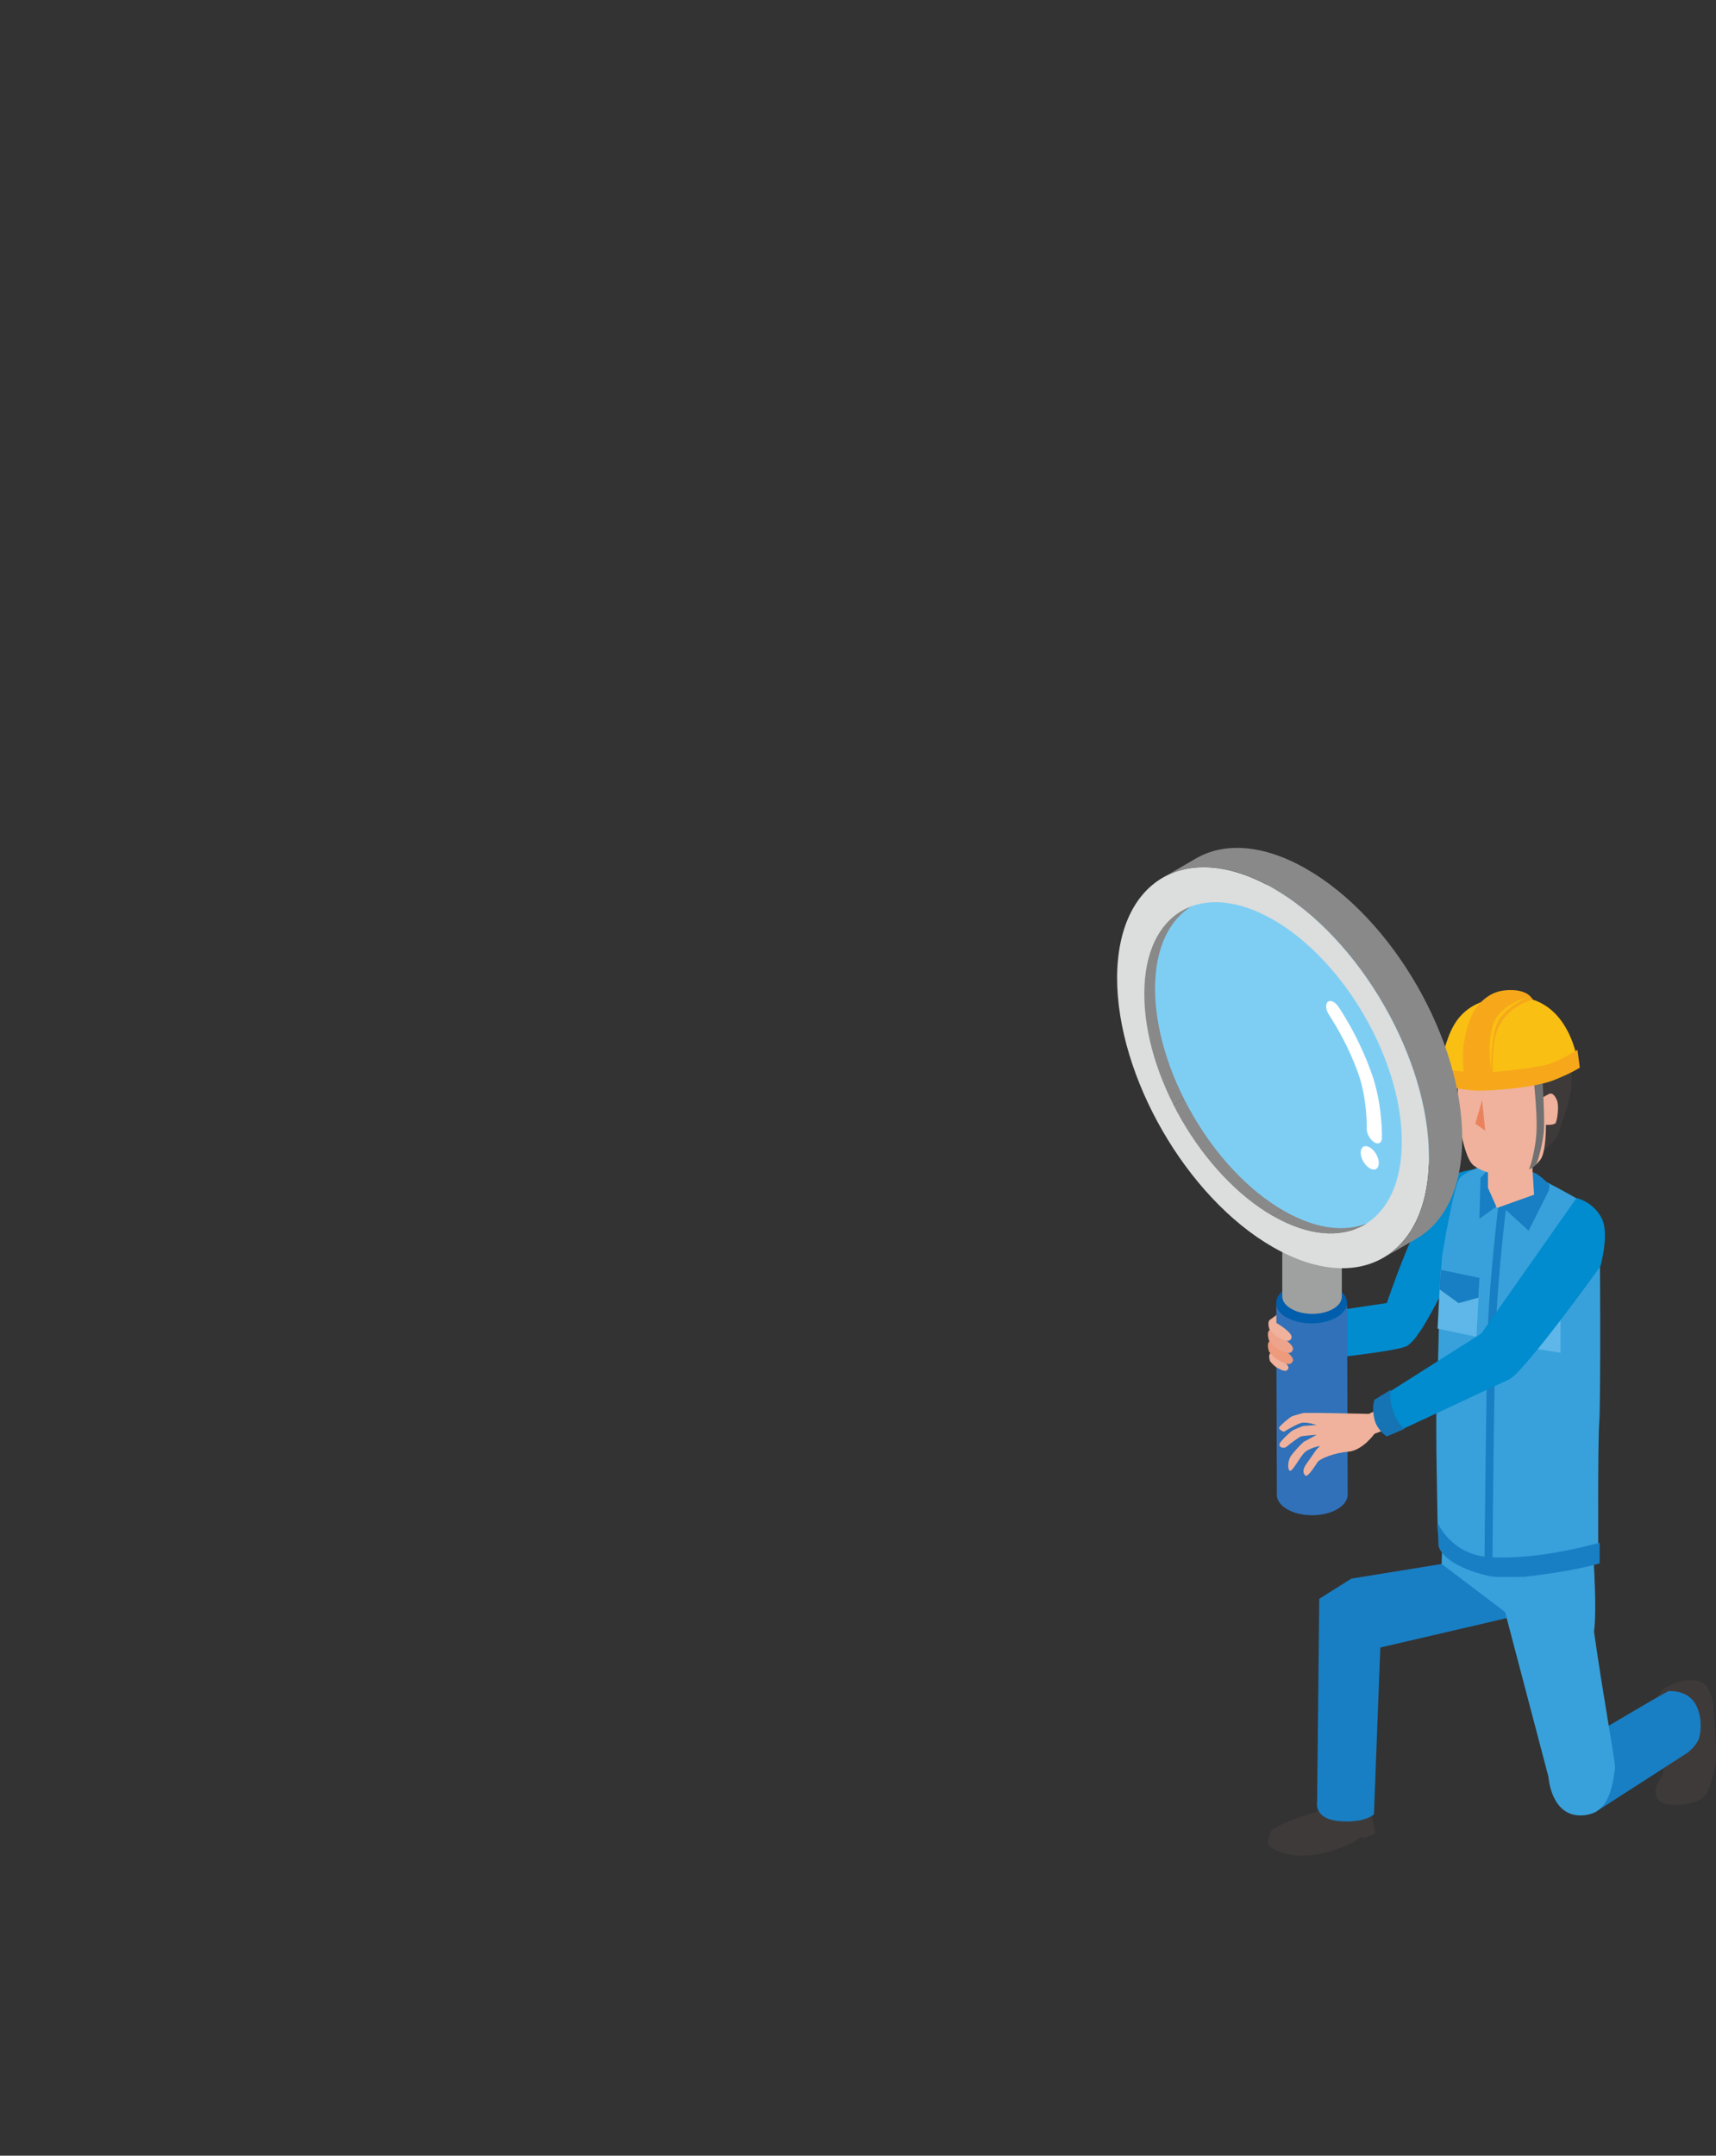
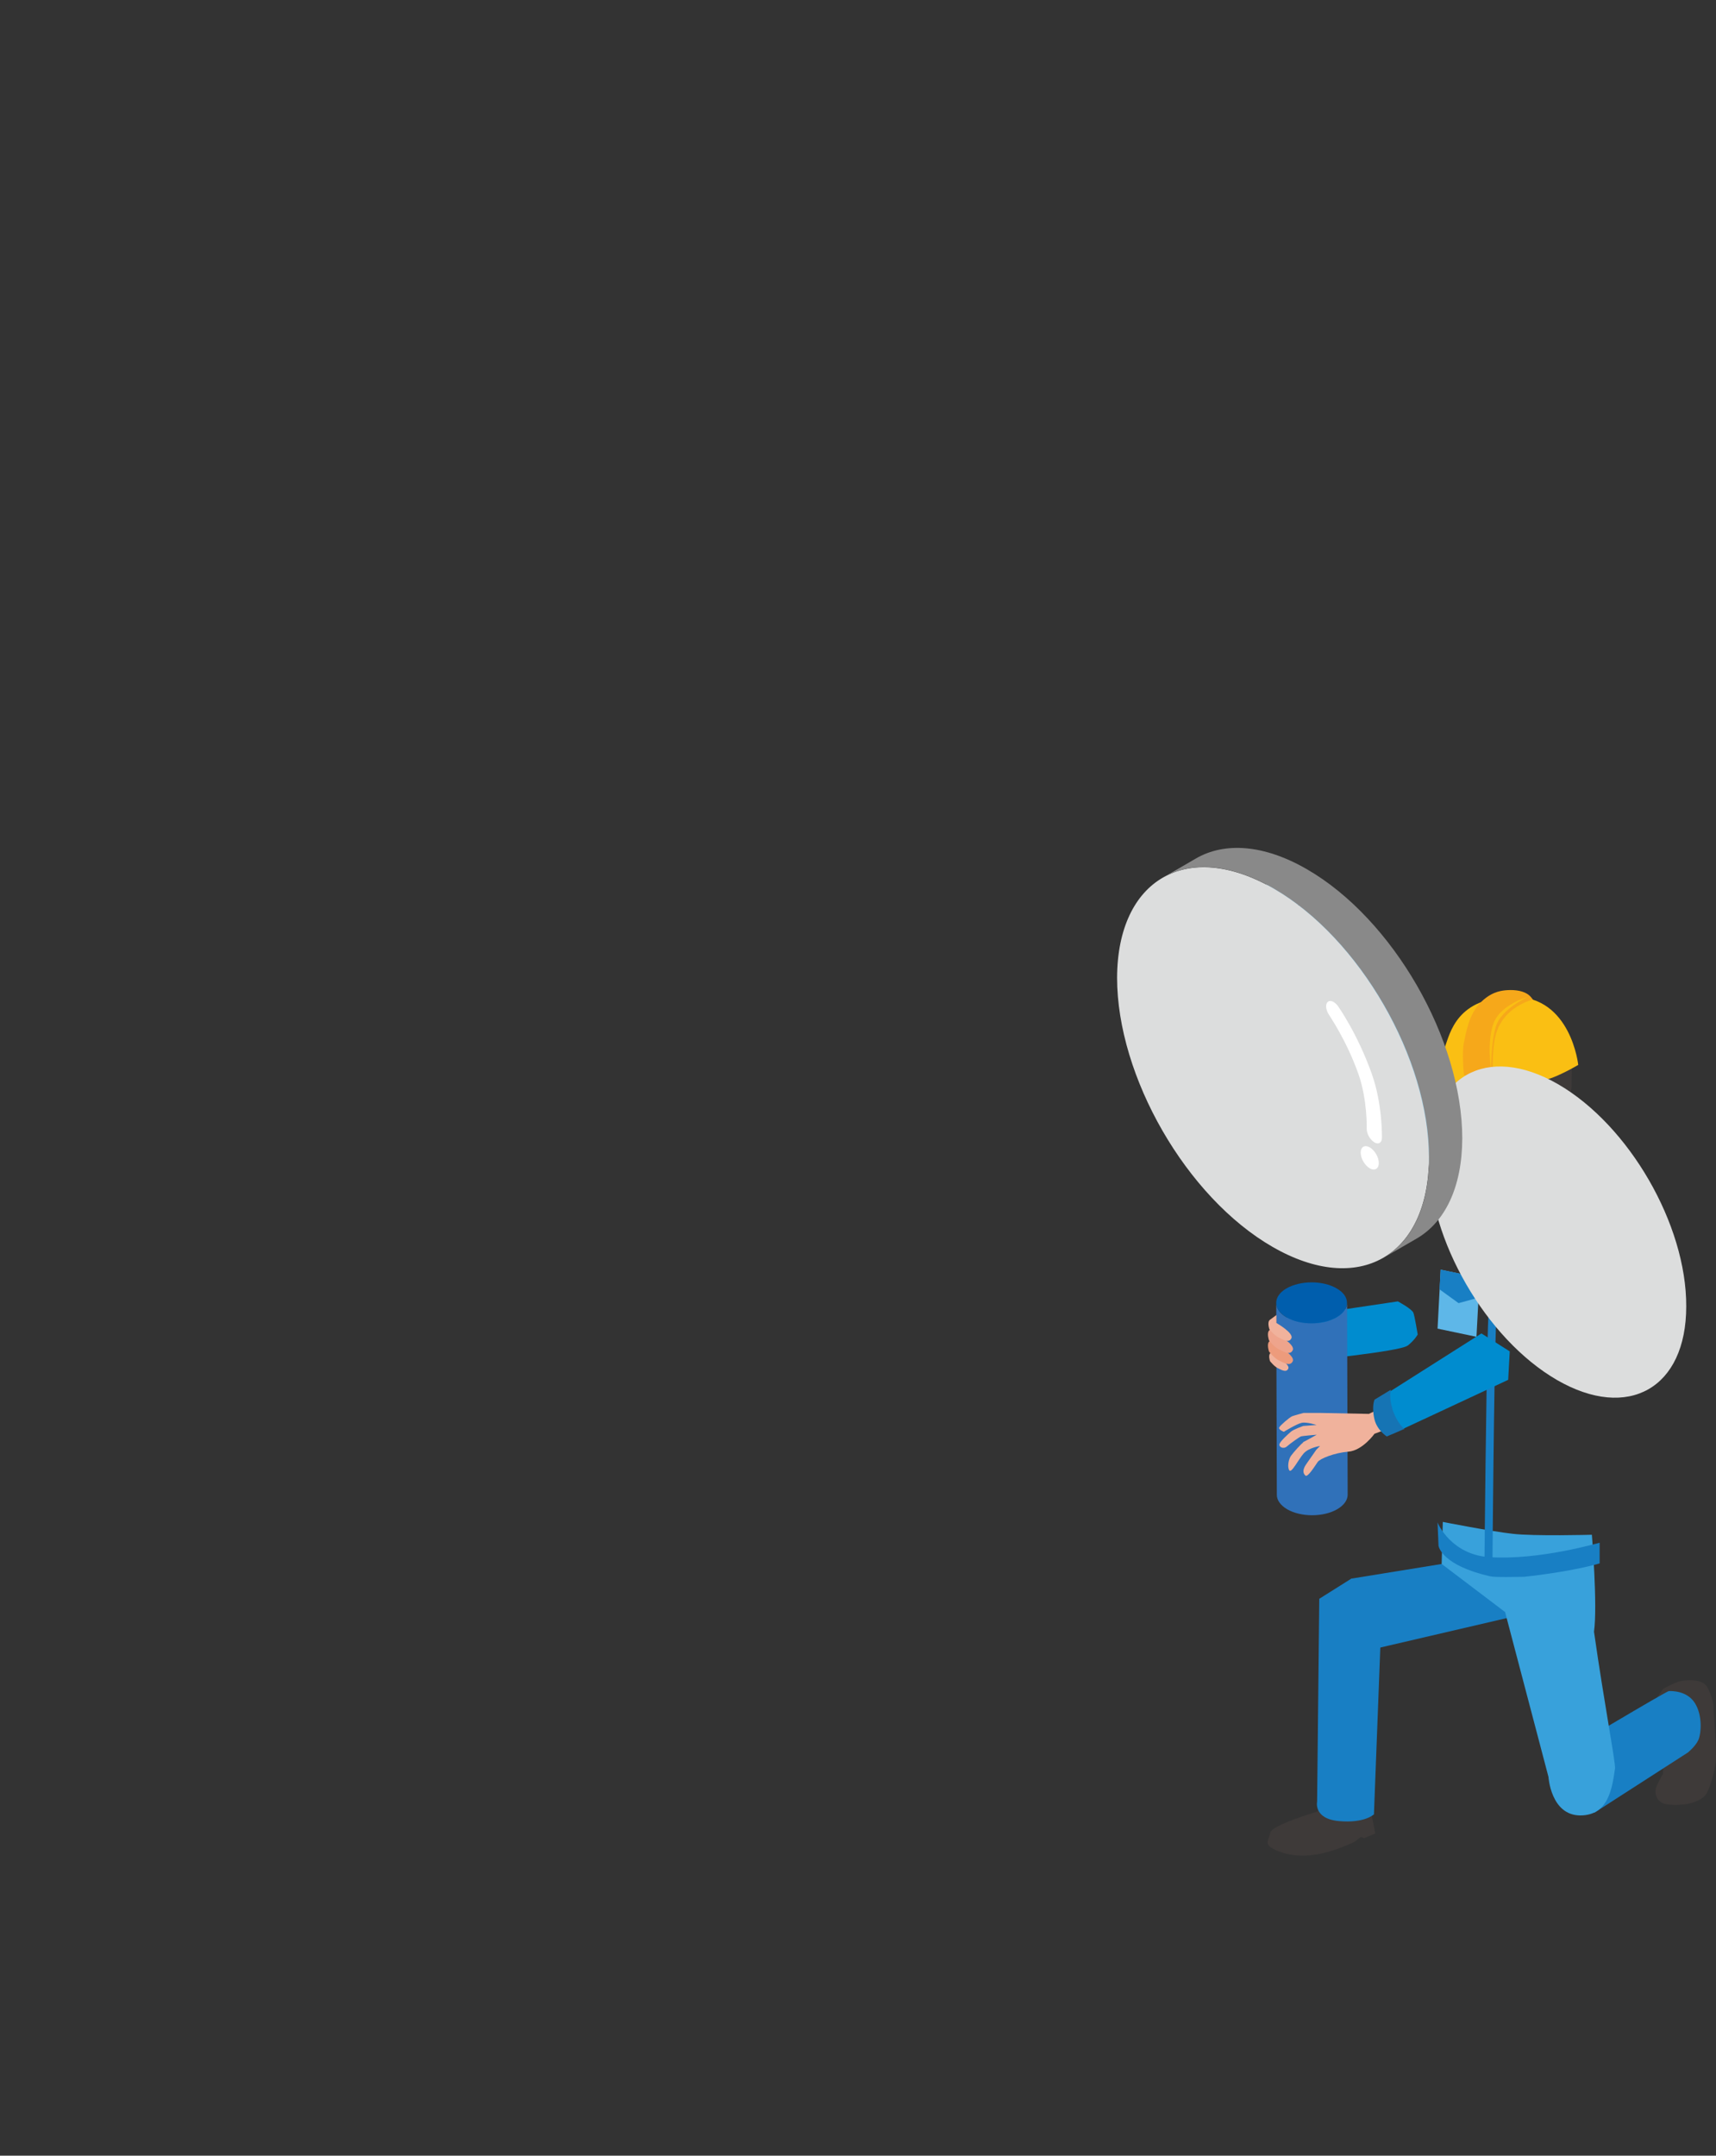
<svg xmlns="http://www.w3.org/2000/svg" id="a" viewBox="0 0 881.9 1107.5">
  <rect x="0" y="0" width="881.9" height="1107.5" fill="#333333" stroke="none" />
  <path d="M851.5,872.2l3.3-4.6s5.5-2.9,7.7-3.6c2.2-.7,12.3-2.2,15,2.9s3.1,9.3,3.1,9.3v2s1.7,20.9,1.2,26.5-3.4,15.6-5.6,17.9c-4.2,4.2-12.4,5.2-18.9,4.5-6.2-.7-7-5.9-6.3-8.3.6-2.4,3.7-7.5,3.7-7.5v-24.6l-3.2-14.6h0Z" fill="#3e3a39" />
  <polygon points="742.2 803.3 694.7 811 680.4 829 701.8 848.2 781.3 829.7 771.6 808.2 742.2 803.3" fill="#187fc4" />
  <path d="M800.6,902.2s55.8-33.4,57.1-33.4,9.2-.3,13.3,6.1c4.1,6.4,3.3,15.8,1.8,19.1s-5.4,6.4-5.4,6.4l-48,30.9-15.2-12.3-3.6-16.8h0Z" fill="#187fc4" />
  <path d="M676.9,952.7c9.5-1.6,19.3-6.5,19.3-6.5l3.2-2.5,1.6.7,5.8-2.4-3.3-16.8-24.3,2.9-2.4,2.7s-23.4,6.9-24,10.8c-.6,3.9-3.5,5.6,1.8,8.4,5.3,2.7,12.7,4.3,22.2,2.7h.1Z" fill="#3e3a39" />
  <path d="M706.1,932.3l4.2-109.8-15.6-11.6-16.7,10.5-1.1,104.2s-2,8.8,11.2,10,17.9-3.4,17.9-3.4h0Z" fill="#187fc4" />
  <path d="M818.1,788.5s-29.8.8-40.7-.5c-11-1.2-35.9-6.1-35.9-6.1l-.6,21.6,32.6,24.7,22.3,84.7s1.2,19.7,16.3,19.8c14.5,0,16.4-13.8,17.9-24.1.4-2.7-5.4-32.5-10.8-70.3,1.9-13.4-1.1-49.9-1.1-49.9h0Z" fill="#38a1db" />
-   <path d="M758.8,600.6s-11.8,1.2-16.3,5.8c-13.8,14.3-30.4,64.9-30.4,64.9l1.1,15.5s10.4,3.1,15.3-1.2c3.8-3.3,25.3-45,23.6-48.4,0,0,6.7-14.5,6.7-20.4v-16.2h0Z" fill="#008ccf" />
  <path d="M723.5,691.3c3.8-3.1,5.1-5.7,5.1-5.7,0,0-1.5-9.2-2.2-11.1-.7-2-8-5.9-8-5.9l-43,6.4s-14.9.4-14.6,13.3c.3,9.1,9,11,9,11,0,0,49.9-4.9,53.6-8h.1Z" fill="#008ccf" />
  <path d="M677.6,688c-1.1-12.5-5.2-13.1-5.2-13.1l-10.1.7s-5.9,6-4,14.2,7.3,10.3,7.3,10.3l9.3-1.3s3.5-2.4,2.8-10.9h0Z" fill="#1674b4" />
-   <path d="M821.9,628.3c-.5-4.5-3-7.7-3-7.7,0,0-25-14.5-30.6-16.2s-27.9-4.8-27.9-4.8c0,0-7.9,2.7-10.3,5.8s-6.9,27.4-8.7,38.3c-1.8,10.9-2.5,72.5-3.1,79.7s.6,62.5.6,62.5c0,0-.5,14.5,33.9,19.5,16.3,2.4,48.6-6.7,48.6-6.7,0,0-.3-58.6.5-68s.5-97.9,0-102.3h0Z" fill="#38a1db" />
  <path d="M796,611.7l.4-2.9s-4.3-4.6-7.6-6.2c-4.2-2-25-.6-25-.6l-2.9,3.1-.6,21.1,10.4-7.5,14.9,13.6,10.4-20.7h0Z" fill="#187fc4" />
  <polygon points="778.4 660.9 778.4 691.2 802 695 802 664.7 778.4 660.9" fill="#5eb7e8" />
  <polygon points="802 664.7 778.4 660.9 778.4 671.1 790.2 677.9 802 674.8 802 664.7" fill="#187fc4" />
  <polygon points="740.4 652.3 738.8 682.6 758.8 686.8 760.4 656.5 740.4 652.3" fill="#5eb7e8" />
  <polygon points="760.4 656.5 740.4 652.3 739.8 662.4 749.6 669.5 759.8 666.7 760.4 656.5" fill="#187fc4" />
  <path d="M774.1,620l-4.1-.5c0,.4-4.4,36.6-5.3,62-.9,25.3-1.8,121.6-1.8,122.6h4.1c0-.9.8-97.2,1.8-122.5.9-25.2,5.2-61.3,5.3-61.7h0Z" fill="#187fc4" />
  <path d="M765.6,809.8c3,.7,14.3.3,17.6.3,24.2-2.6,37.7-6.5,38.9-6.9v-10.6c-.4,0-30.9,9.1-56.7,7.4-19.6-1.3-26.5-17.3-26.6-17.9l.5,12.1c.2.8,2.2,10,26.3,15.6h0Z" fill="#187fc4" />
  <polygon points="786.1 577.6 764.7 590.7 764.7 610.2 769.3 620.6 788.4 613.8 786.1 577.6" fill="#f0b29c" />
  <path d="M804.8,531c-4.3-6.7-11.3-12.5-20-13.6-5.8-.7-20.7,1-20.7,1,0,0-10.2,4.6-16.8,13-1,1.3-2.9,8.9-2.9,8.9l.6,10,4.7,23.1,20.7,12,13.2,3.7,9.6,2.3,6.7-6.5s8-21.3,7.8-27.5,1.4-19.8-2.9-26.5h0Z" fill="#3e3a39" />
  <path d="M799.5,576.8c.9-1.4,1.8-8.7.7-11.4s-2.5-4.1-4-3.4c-1.5.7-3.1,1.7-3.1,1.7l-3.2-15.3-21-5.8-7.2,6.6-2.3-6.7-3.6,5.9-3.5-4.8-2.3,2.5-.8,12.2s0,15.7,1.4,22.3c1.3,6.6,3.4,15.7,6.9,18.3s10.3,5.2,17.9,4.9c7.5-.3,13.1-3.9,16.2-7.9s2.9-18,2.9-18c0,0,4.2.3,5.2-1.1h-.2Z" fill="#f0b29c" />
  <polygon points="758.2 577.3 763.3 580.9 761.7 565.2 758.2 577.3" fill="#ea835d" />
  <path d="M797.5,553.8c6.8-2.6,13.6-6.7,13.6-6.7,0,0-3.7-35-33.1-35s-32.8,18.8-35.5,26.1c-1.7,4.8-1.3,17.7-1.3,17.7,0,0,3.7,2.1,16.6,2.3s30.8-1.1,39.6-4.4h.1Z" fill="#fabf13" />
  <path d="M787.8,513.6s-1.2-2-3.1-3.1c-3.1-1.8-7.4-2.1-11.3-1.7-2.5.3-7.6,1-13.1,6.9-5.6,6.1-7,15.6-7.9,19.7-1.3,5.5,0,17.1,0,17.1l14.9.6s-.8-12.5,1.3-21c3.8-15.1,19.1-18.5,19.1-18.5h0Z" fill="#f6a81a" />
  <path d="M784.8,512.3s-13.4,3.8-17.1,13.1c-3.7,9.3-1.4,24.6-1.4,24.6,0,0-.2-14.4,2.6-23,2.9-8.7,15.9-14.6,15.9-14.6h0Z" fill="#fabf13" />
  <path d="M785.8,600.9s2.7-1.5,3.6-2.7c1-1.3,3.4-10.5,4-16.7s-.7-27.2-.7-27.2l-4.4,1.4s1.6,14.7,1.4,24c-.3,11.8-3.9,21.2-3.9,21.2h0Z" fill="#727171" />
-   <path d="M761.2,560.3c6.7,0,27.4-1.5,37.2-5.3,9.8-3.9,13.5-6.5,13.5-6.5l-1.2-9.1s-9,5.6-15.3,7.4c-6.3,1.9-25.4,4-33.6,4.3-6.8.3-21.4-2.1-21.4-2.1l1,8.4,2.2.8s11,2.3,17.7,2.2h-.1Z" fill="#f6a81a" />
  <g isolation="isolate">
    <path d="M661.5,775.4c7.1,4.1,18.6,4.1,25.7,0,3.6-2.1,5.4-4.8,5.4-7.5l-.3-98.6c0,2.7-1.8,5.4-5.4,7.5-7.1,4.1-18.6,4.1-25.7,0-3.5-2-5.3-4.7-5.3-7.4l.3,98.6c0,2.7,1.8,5.3,5.3,7.4Z" fill="#3071b9" />
    <path d="M686.9,676.8c7.1-4.1,7.2-10.8,0-14.9-7.1-4.1-18.5-4.1-25.7,0-7.1,4.1-7.1,10.8,0,14.9,7.1,4.1,18.6,4.1,25.7,0Z" fill="#005ead" />
  </g>
  <g isolation="isolate">
-     <path d="M663.6,672.4c6,3.5,15.7,3.5,21.6,0,2.9-1.7,4.4-3.9,4.4-6.2v-29.6c0,2.3-1.5,4.5-4.5,6.2-5.9,3.4-15.6,3.4-21.6,0-3-1.8-4.5-4-4.5-6.3v29.6c0,2.3,1.6,4.6,4.6,6.3Z" fill="#9fa0a0" />
-   </g>
+     </g>
  <path d="M624.4,458l-17.1,9.9c-11.9,6.9-19.2,21.6-19.3,42.4,0,18.4,5.6,38.5,15,57.1,5.7-3.3,11.4-6.6,17.1-9.9-9.4-18.6-15-38.7-15-57.1s7.4-35.5,19.3-42.4h0Z" fill="#b5b5b6" />
  <path d="M634.3,609.8c6.2,5.8,12.8,10.8,19.7,14.8,5.1-3,11.9-6.9,17.1-9.9-20.5-11.9-38.9-33.2-51-57.1-5.7,3.3-11.4,6.6-17.1,9.9,6.4,12.6,14.5,24.5,23.7,34.6,2.5,2.7,5,5.3,7.6,7.7Z" fill="#898989" />
  <path d="M624.3,458l-17.1,9.9c-11.9,6.9-19.2,21.6-19.3,42.4,0,18.4,5.6,38.5,15,57.1,5.7-3.3,11.4-6.6,17.1-9.9-9.4-18.6-15-38.7-15-57.1s7.4-35.5,19.3-42.4h0Z" fill="#898989" />
  <path d="M718.1,619.3c-12,7-28.7,6-47.1-4.6l-17.1,9.9c18.4,10.6,35,11.6,47.1,4.6,5.1-3,11.9-6.9,17.1-9.9Z" fill="#898989" />
  <path d="M699.3,550.3c0,.4.3.8.4,1.2.6-.4.7-.4,1.4-.8-1.1,0-1.3-.2-1.9-.4h0Z" fill="#9fd9f6" />
  <path d="M714.1,542.3c-1.2.8-2.2,1.8-2.9,2.5,1.9-1.1,3.7-2.2,5.6-3.2,0-.2,0-.4-.2-.5-.5.2-1.3.4-2.5,1.2h0Z" fill="#9fd9f6" />
  <path d="M701.1,629.2c5.7-3.3,11.4-6.6,17.1-9.9,11.9-6.9,19.2-21.6,19.3-42.4,0-42-29.4-93.1-65.9-114.2l-17.1,9.9c36.5,21.1,66.1,72.2,65.9,114.2,0,20.9-7.4,35.5-19.3,42.4h0Z" fill="#9fd9f6" />
  <path d="M671.5,462.6c-18.4-10.6-35-11.6-47.1-4.6-5.7,3.3-11.4,6.6-17.1,9.9,12-7,28.7-6,47.1,4.6l17.1-9.9Z" fill="#9fd9f6" />
  <path d="M725.9,584.1c0-42-29.4-93.1-65.9-114.2s-66.2-4.2-66.4,37.8c0,42,29.4,93.1,65.9,114.2,36.5,21.1,66.2,4.2,66.4-37.8Z" fill="#7ecef4" />
-   <path d="M734.3,594.8c0-50.8-35.6-112.8-79.8-138.3s-80.2-5-80.4,45.8c0,50.8,35.6,112.8,79.9,138.3,44.2,25.5,80.2,5,80.4-45.8h-.1ZM588.1,510.4c0-42,29.8-58.9,66.4-37.8,36.5,21.1,66.1,72.2,65.9,114.2,0,42-29.8,58.9-66.4,37.8-36.5-21.1-66.1-72.2-65.9-114.2h0Z" fill="#dcdddd" />
+   <path d="M734.3,594.8c0-50.8-35.6-112.8-79.8-138.3s-80.2-5-80.4,45.8c0,50.8,35.6,112.8,79.9,138.3,44.2,25.5,80.2,5,80.4-45.8h-.1Zc0-42,29.8-58.9,66.4-37.8,36.5,21.1,66.1,72.2,65.9,114.2,0,42-29.8,58.9-66.4,37.8-36.5-21.1-66.1-72.2-65.9-114.2h0Z" fill="#dcdddd" />
  <path d="M711,646.2l17.1-9.9c14.4-8.4,23.3-26.1,23.4-51.4,0-50.8-35.6-112.8-79.8-138.3-22.3-12.9-42.4-14-57-5.6-2,1.2-4,2.3-6,3.5-3.7,2.1-7.4,4.3-11.1,6.4,14.6-8.5,34.7-7.3,57,5.6,44.2,25.5,80,87.5,79.8,138.3,0,25.3-9,43-23.4,51.4Z" fill="#898989" />
  <path d="M708.6,597.5c0-3-2.1-6.5-4.6-8-2.6-1.5-4.7-.3-4.7,2.7s2.1,6.5,4.6,8c2.6,1.5,4.7.3,4.7-2.7Z" fill="#fff" />
  <path d="M706.3,586.9c2.1,1.2,3.8.3,3.9-2.1,0-.7.4-17.3-5.2-33.1-7.2-20.3-16.9-34.1-17.3-34.7-.7-1-1.5-1.7-2.3-2.2-1.2-.7-2.4-.7-3.1,0-1.3,1.3-.9,4.2.8,6.7,0,.2,8.7,12.5,15,30.2,4.7,13.2,4.3,28.2,4.3,28.3,0,2.4,1.6,5.4,3.8,6.8h0Z" fill="#fff" />
  <path d="M669.8,741.1c-.8.3-5,5-6.3,6.8s-2,5.8-.9,7.5,4.7-5.6,7.4-8.7c2.7-3,8.4-3.8,8.4-3.8l-1.9,1.9s-2.9,4.2-5.1,7.3c-2.2,3.1-1.7,4.9-.5,6s5.1-5.3,6.3-7,8.5-4.7,15.8-5.3,13.4-9.2,13.4-9.2l7.3-2.7-2.5-11.2-7.7,3.7-25.4-.5h-8.1s-4.6,1.2-5.9,1.7c-1.3.5-6.2,4.7-6.7,5.8s2.4,2.2,2.4,2.2c0,0,6.5-4,9.1-4.6s7.7,1.1,7.7,1.1l-6.8.5s-4.9,1.7-6.3,2.9c-1.4,1.2-5.3,4.7-5.9,6.3-.6,1.6,2,2.9,3.8,1.3,1.8-1.6,6.4-4.8,7.1-5.1.7-.3,8.2-.9,8.2-.9,0,0-6.2,3.5-7,3.8v.2h.1Z" fill="#f0b29c" />
  <path d="M761.3,685.1l-51.7,32.8s-.8,5.2,0,8.4c.7,3.2,5.9,10.4,5.9,10.4l59.6-27.8.8-14.6-14.5-9.2h0Z" fill="#008ccf" />
-   <path d="M822.5,650.5s4.8-16.8.6-24.7c-4.4-8.5-12.9-10.3-12.9-10.3l-48.9,69.6v15.6s1.7,10.4,13.7,8.2c6.5-1.2,47.5-58.3,47.5-58.3h0Z" fill="#008ccf" />
  <path d="M715.6,723.7c-1.9-5.7-.8-9.7-.8-9.7l-8.4,5.1s-1.6,3.5,0,10.2c1.4,5.6,6.3,8.7,6.3,8.7l9.1-3.9s-3.5-2.2-6.3-10.3h.1Z" fill="#1674b4" />
  <path d="M655.5,696.5s7.6,4.4,6.6,6.6c-1,2.3-3.5.7-5.4-.2s-4-3.6-4-3.6c0,0-1.1-3.1.2-4.1,1.2-1,2.7-1.9,2.7-1.9v3.1h0Z" fill="#f0b29c" />
  <path d="M655.9,690.8s9.8,5.6,8.5,8.5-4.5.9-7-.3c-2.5-1.1-5.2-4.6-5.2-4.6,0,0-1.4-4,.2-5.3,1.6-1.2,3.4-2.5,3.4-2.5v4.2h0Z" fill="#ed9b7c" />
  <path d="M655.9,685.1s9.8,5.6,8.5,8.5-4.5.9-7-.3c-2.5-1.1-5.2-4.6-5.2-4.6,0,0-1.4-4,.2-5.3,1.6-1.2,3.4-2.5,3.4-2.5v4.2h0Z" fill="#eea48c" />
  <path d="M656,679.7s8.9,5.1,7.7,7.8-4.1.8-6.5-.3c-2.3-1.1-4.8-4.2-4.8-4.2,0,0-1.3-3.7.2-4.9,1.5-1.1,3.4-2.5,3.4-2.5v4h0Z" fill="#f0b29c" />
</svg>